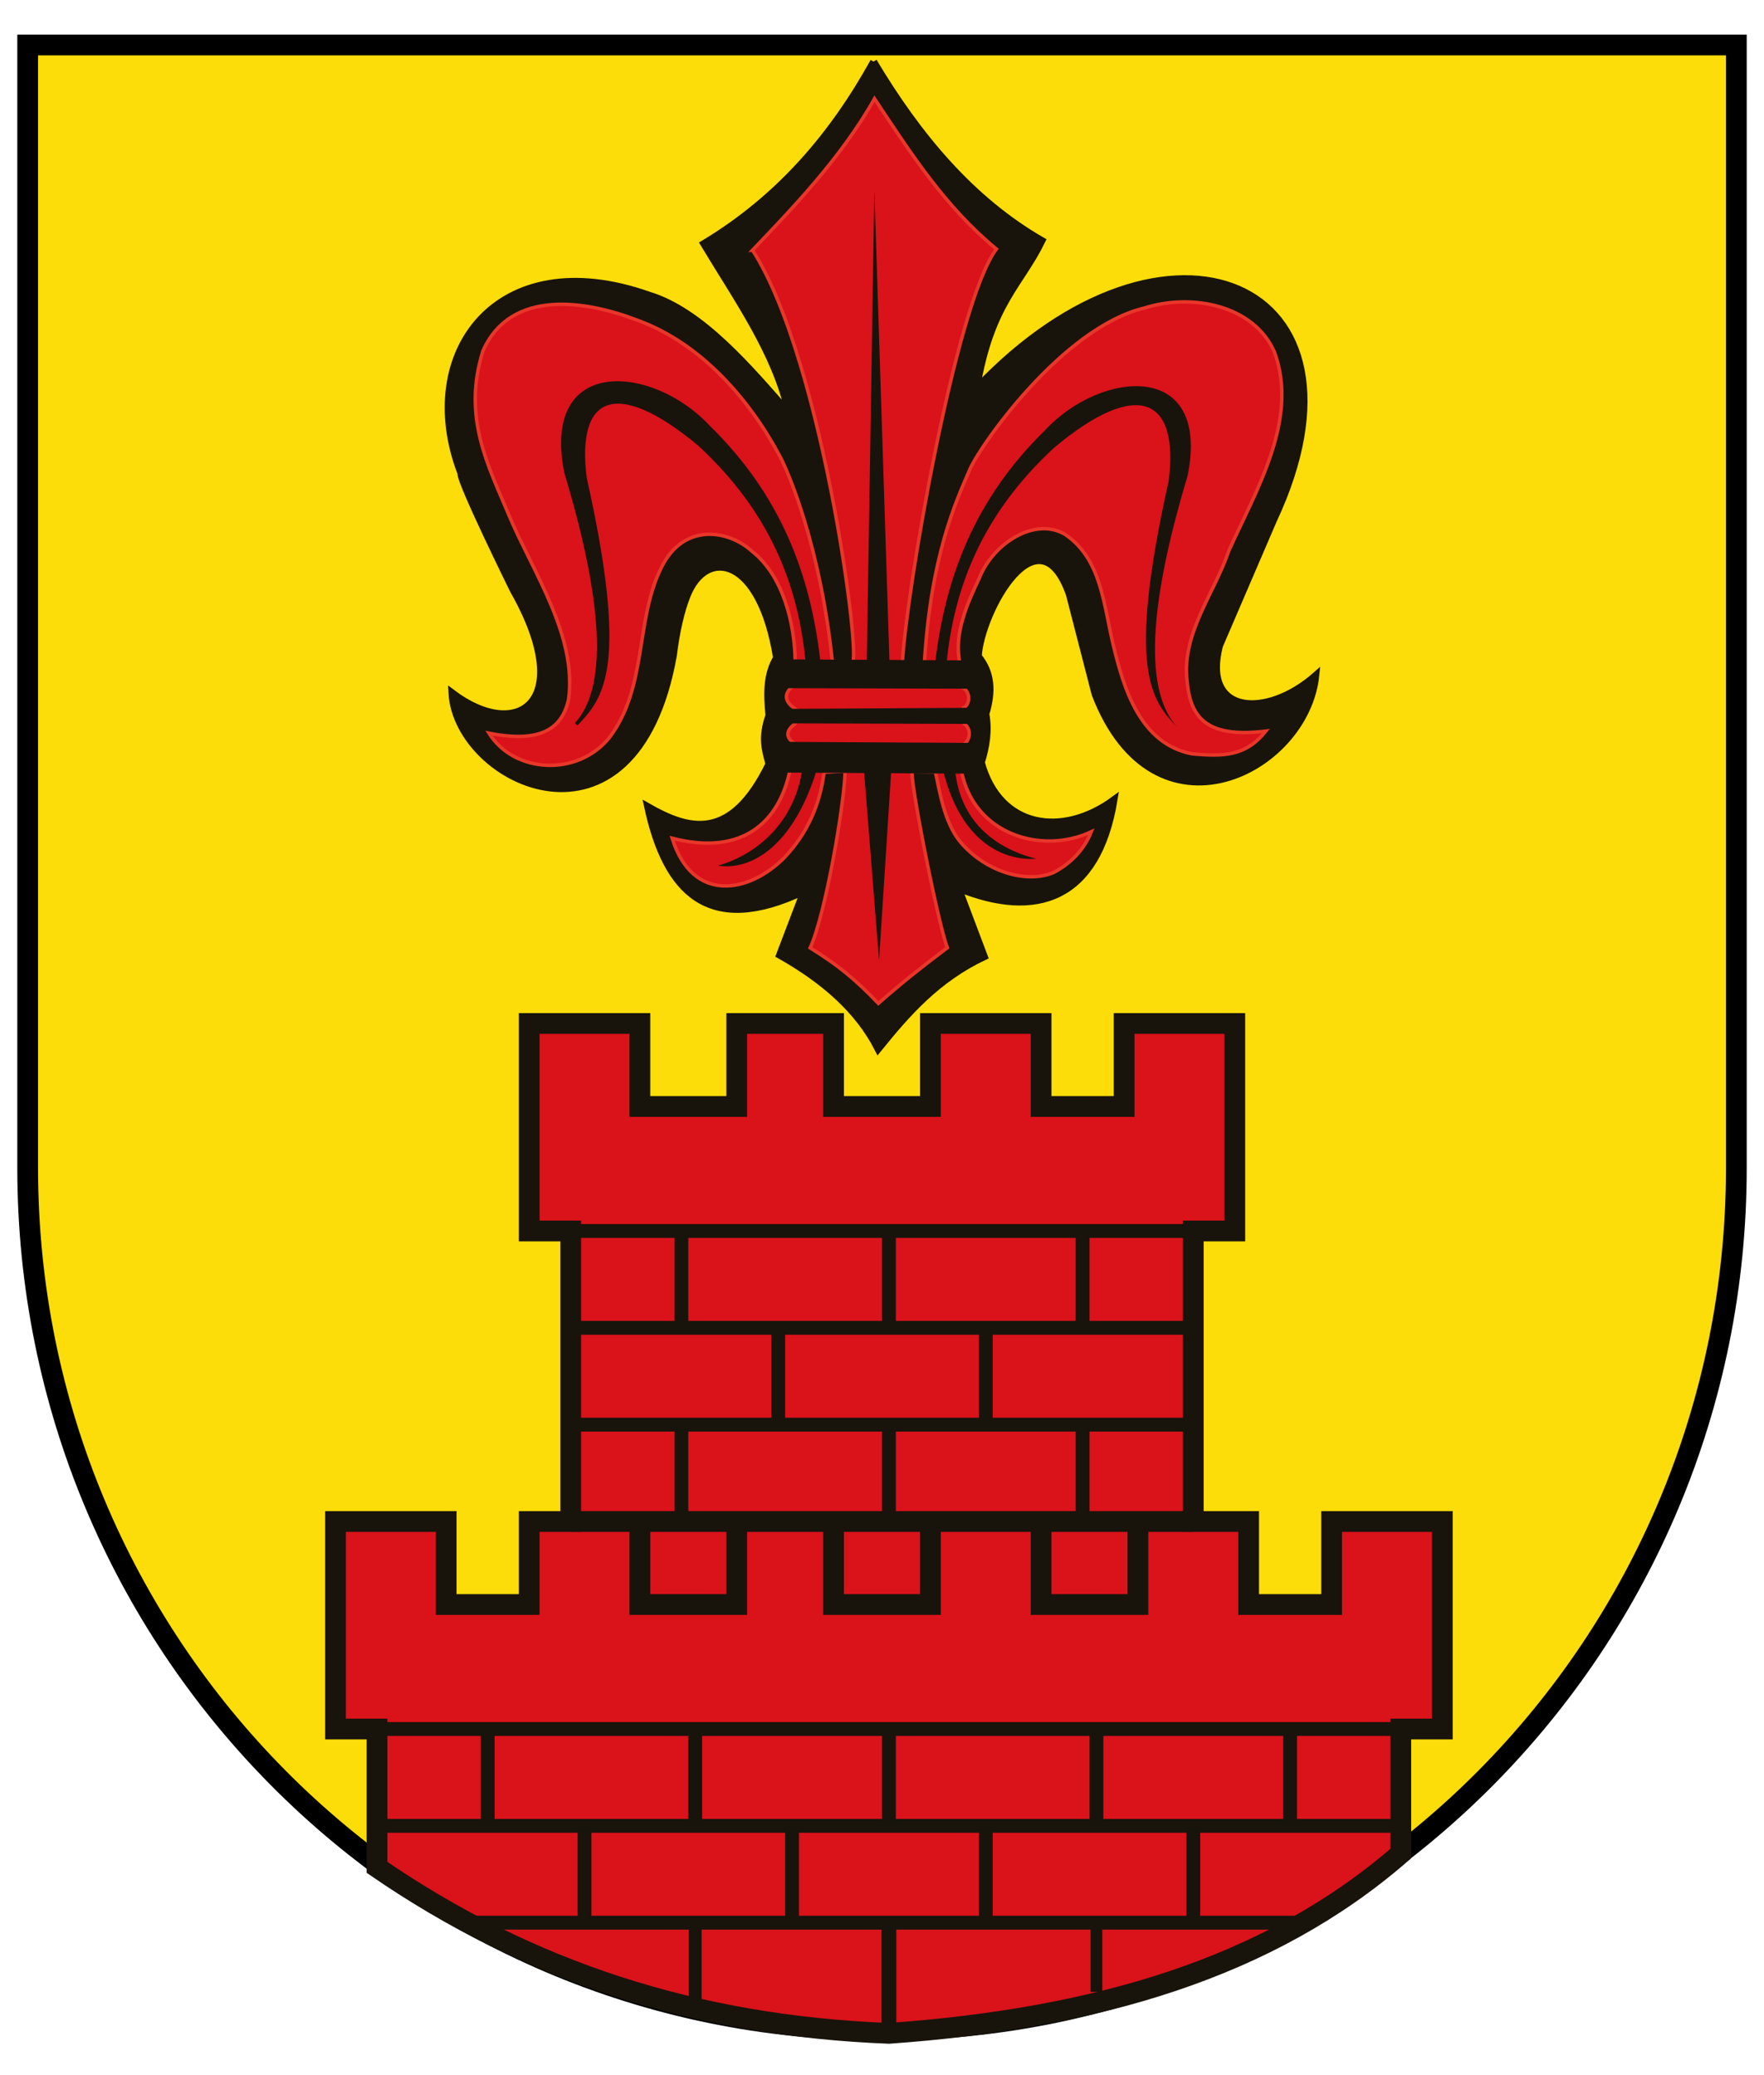
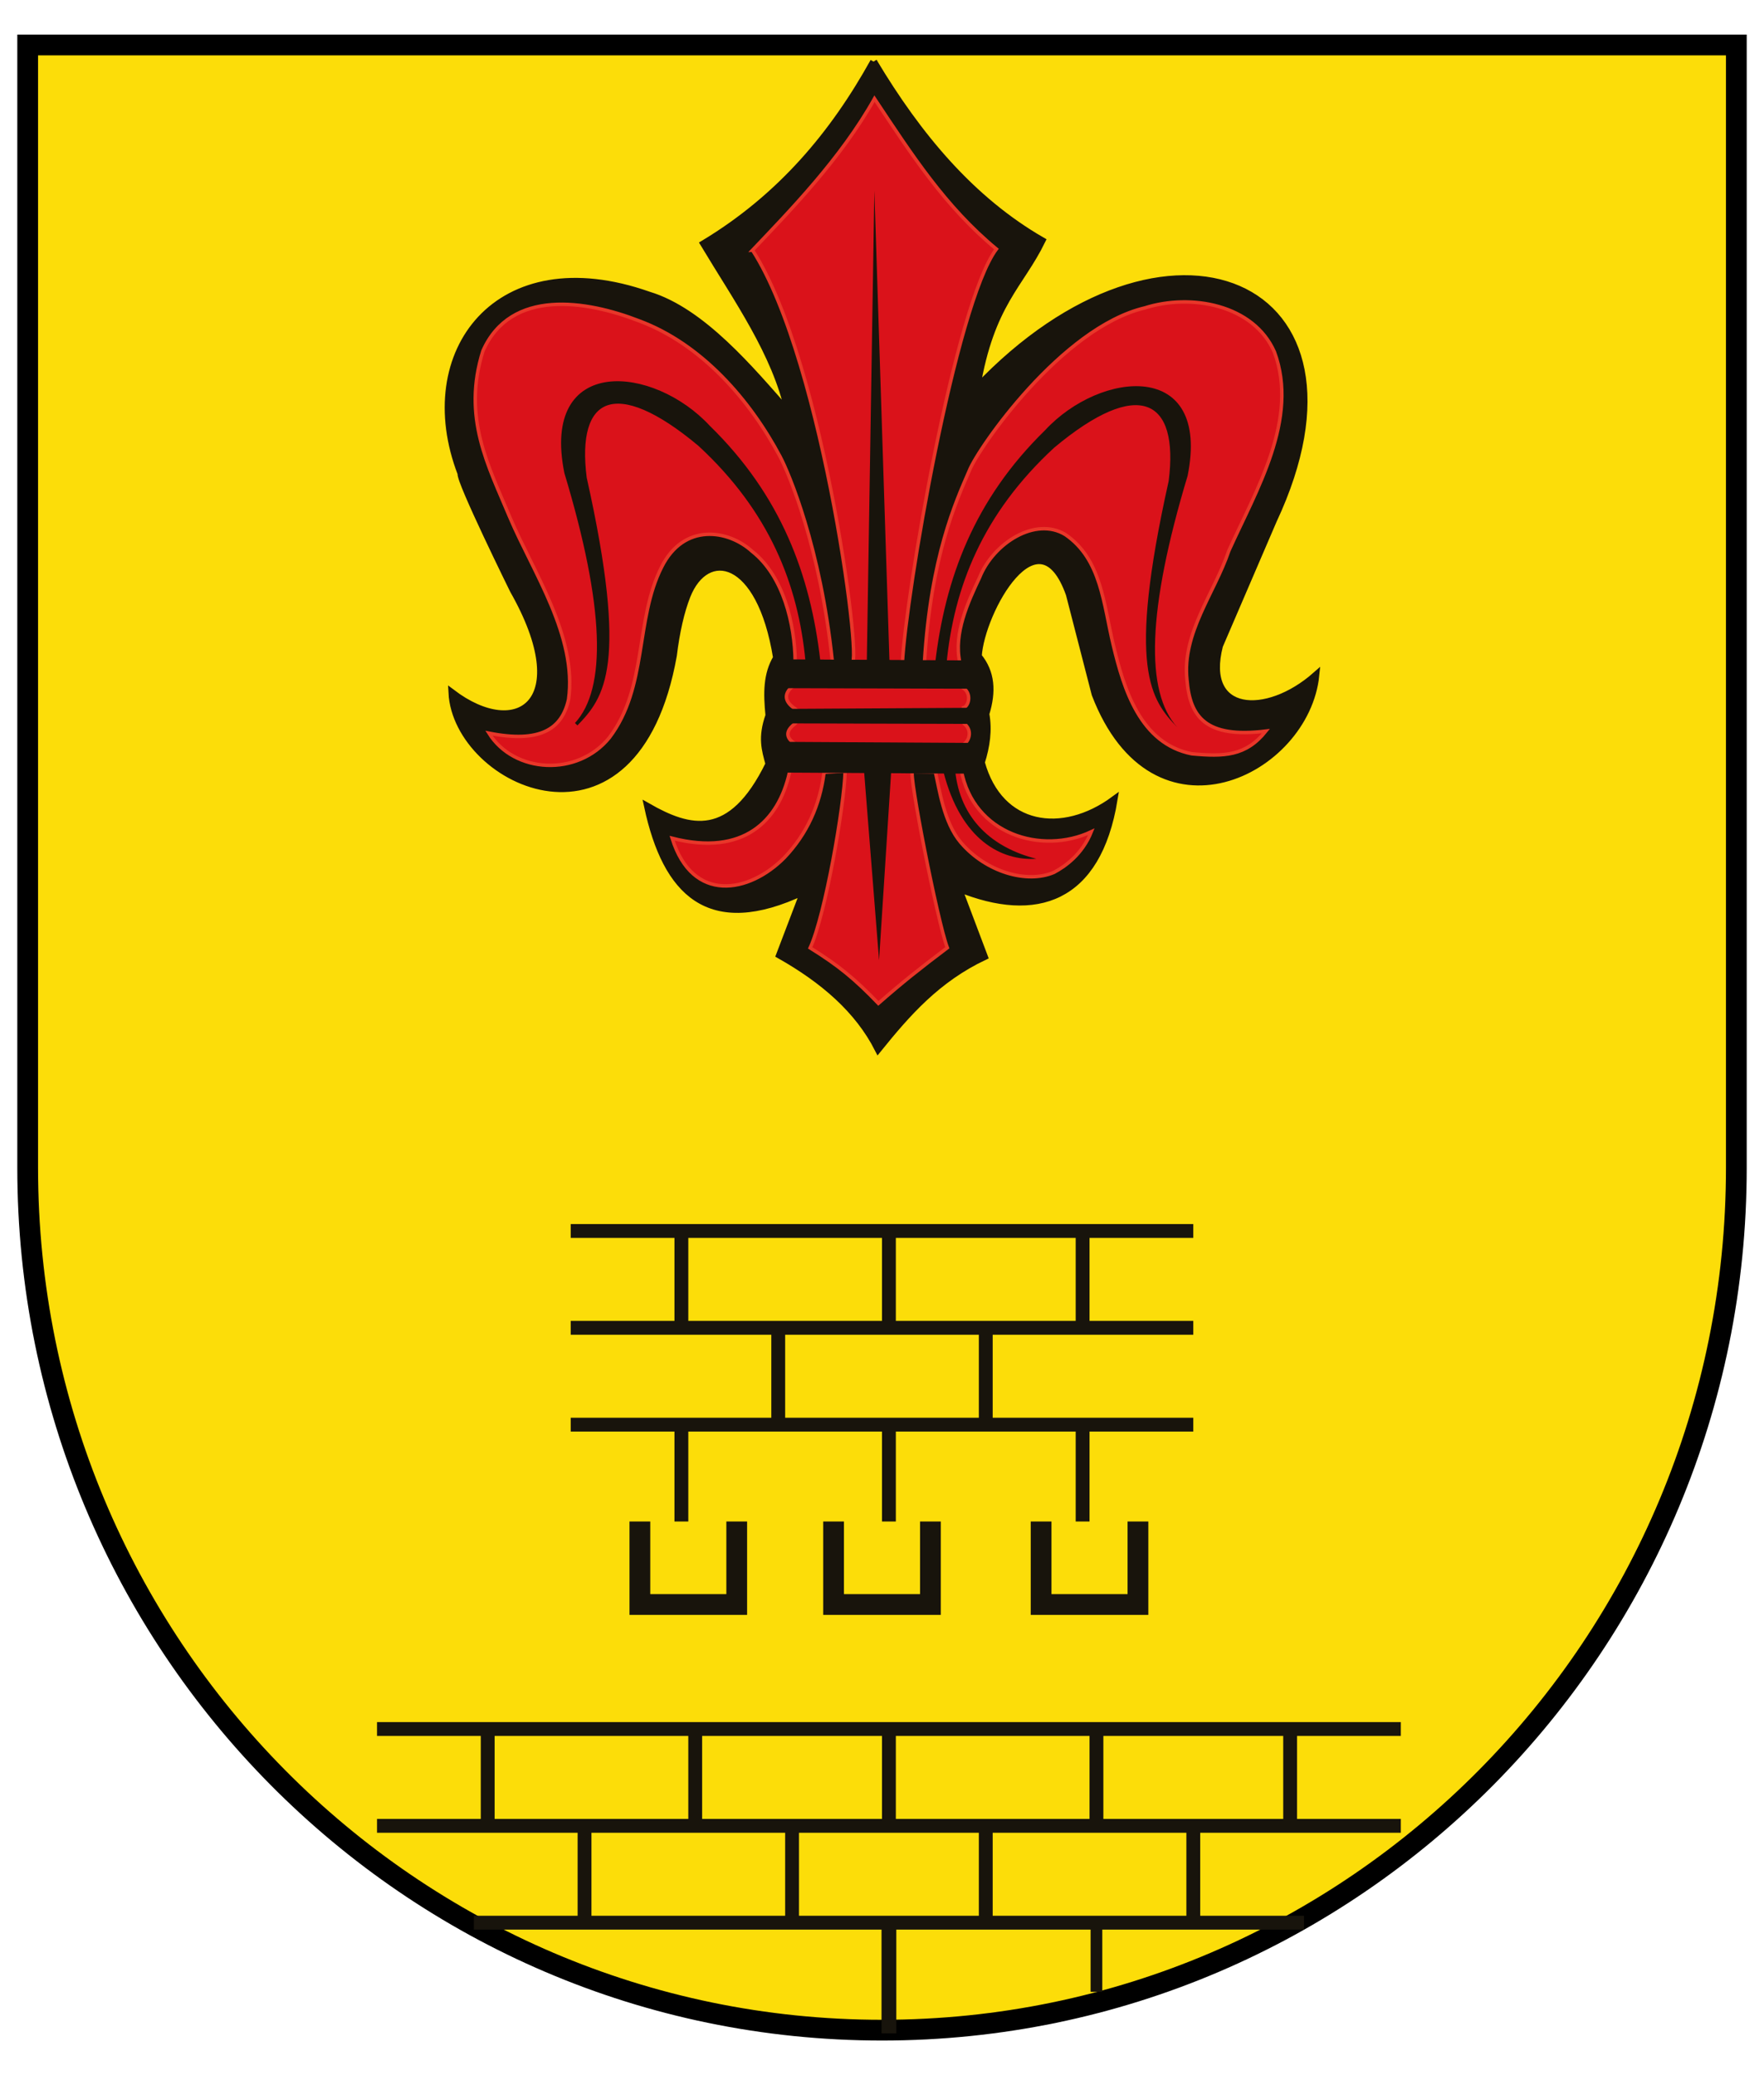
<svg xmlns="http://www.w3.org/2000/svg" height="600" width="510" version="1.1">
  <g transform="translate(0,-452.4)">
    <path d="m8.002,465.41v324.66c0,137.7,110.58,249.33,247,249.33s247-111.63,247-249.33v-324.66h-494z" stroke="#000" stroke-width="6" fill="#fcdd09" />
    <g transform="translate(0.021,-16.981)">
      <path stroke-linejoin="miter" style="color:#000000;enable-background:accumulate;" d="m252.56,487.21c12.94,21.64,28.32,40.01,48.68,51.75-6.31,12.94-14.76,18.15-18.89,42.64,54.87-57.86,118.33-31.24,85.77,38.28l-15.56,36.19c-5.15,20.02,13.55,21.16,27.85,8.55-2.85,27.99-46.72,50.02-63.82,5.48l-7.46-28.94c-8.94-25.04-25.52,4.96-26.31,17.98,3.86,4.69,4.17,10.22,2.19,16.66,0.85,4.68,0.18,9.36-1.31,14.04,5.28,19.14,23.46,21.73,38.38,10.74-4.77,28.99-22.59,34.76-44.96,25.66l7.45,19.74c-13.68,6.5-22.2,16.23-30.7,26.75-5.75-11.31-15.74-19.97-28.51-27.19l7.02-18.42c-27.5,13.09-39.84,0.25-45.18-24.56,12.13,6.94,24.11,10.21,35.09-12.28-1.12-4.18-2.26-7.61,0-14.04-0.64-6.53-0.66-11.88,2.2-16.66-4.72-29.44-20.32-32.02-25.89-17.9-1.76,4.47-3.11,10.39-3.94,17.24-11,61.54-62.68,36.99-64.03,10.74,19,14.4,36.18,2.84,17.76-29.6,0,0-15.57-31.58-15.13-33.78-13.41-34.91,10.61-66.99,54.26-51.59,15.46,4.67,29.52,21.57,40.48,34.04-3.79-17.27-14.87-32.74-24.57-48.89,22.31-13.44,37.55-31.77,49.13-52.63z" stroke-dashoffset="0" stroke="#18140c" stroke-linecap="butt" stroke-miterlimit="4" stroke-dasharray="none" stroke-width="2" fill="#18140c" />
      <path stroke-linejoin="miter" style="color:#000000;enable-background:accumulate;" d="m217.55,541.73c20.95,32.4,32.48,125.79,28.42,118.97l-5.36-0.1c-3.42-32.99-12.63-54.56-15.1-59.21-8.64-16.25-22.63-32.54-40.85-39.27-15.09-5.86-37.01-9.46-45.06,8.74-6.03,19.24,1.49,33.06,7.79,48.12,6.76,15.9,19.47,34.38,16.97,52.63-1.91,8.61-8.24,12.69-23.02,9.76,7.28,11.66,25.61,12.68,34.83,1.28,11.09-14.64,7.36-33.98,15.08-49.28,6.43-12.9,19.31-10.87,26.22-4.53,8.96,7.05,12.31,20.98,12.41,31.92-0.86,2.12,1.17,5.49-0.74,7.07-2.94,2.44-1.94,4.7,0.66,6.44,1.55,1.03,1.25,3.41-0.23,4.58-3.03,2.39-1.68,4.27,0,5.42,0.11,4.21-1.55,5.82-1.35,8.5-3.14,13.99-13.27,24.27-33.91,18.98,5.9,18.94,22.24,15.92,32.44,5.61,6.57-6.92,10.27-15.17,11.47-24.57,0.1-0.25,4.78-0.31,6.1-0.46-0.24,9.81-5.71,41.57-10.11,51.12,8.24,5.13,12.87,8.94,19.72,16.05,7.08-6.19,11.89-10,19.94-16.09-2.91-7.72-11.33-50.95-10.06-50.94l6.6,0.1c1.15,4.99,2.45,14.67,7.37,20.43,7.31,8.57,19.15,11.95,26.89,8.63,3.19-1.68,8.21-5.2,10.83-11.76-14.34,6.74-34.2,0.8-37.62-17.9-0.24-0.25,0.23-7.13,0.23-7.13,1.67-0.48,3.47-3.97,0.59-6.27-0.49-0.39-0.22-4.53-0.22-4.53,1.73-0.52,2.49-4.45-0.29-5.9-0.24-0.12-0.72-5.2-0.74-7.32-1.77-8.29,2.35-17.27,5.73-24.43,3.99-9.99,16.21-17.74,24.85-12.41,10.39,7.14,10.96,20.04,13.84,32,3,12.58,7.79,28.4,22.65,31.35,9.38,0.88,15.68,0.66,21.45-6.56-17.49,2.16-21.95-4.2-22.81-14.76-1.49-13.59,7.97-25.15,12.09-37.37,7.91-17.56,20.38-38.04,13.17-57.51-6.01-13.66-24.06-16.97-37.46-12.72-24.01,5.66-48.21,40.59-50.71,46.99-4,9.19-11.15,24.93-13,55.47,0,0.63-6.4,0.69-6.38,0.3,0.95-19.61,15.3-103.88,27.18-119.78-14.79-12.24-24.42-27.19-35.24-43.48-9.64,17.22-24.36,32.33-35.28,43.82z" stroke-dashoffset="0" stroke="#e83629" stroke-linecap="butt" stroke-miterlimit="4" stroke-dasharray="none" stroke-width="1" fill="#da121a" />
      <path style="color:#000000;enable-background:accumulate;" d="m252.77,524.49,4.39,136.84-6.58-0.22z" fill="#18140c" />
      <path style="color:#000000;enable-background:accumulate;" d="m270.32,661.42c2.84-24.72,11.3-47.61,31.8-67.63,16.01-17.34,48-20.56,41.22,13.16-11.66,38.7-12.37,62.58-2.94,72.76-7.62-7.89-14.7-16.73-2.54-71.23,3.05-23.81-8.68-30.09-33.11-9.65-20.67,19.08-29.04,40.34-31.14,62.72z" fill="#18140c" />
      <path stroke-linejoin="miter" style="color:#000000;enable-background:accumulate;" d="m236.65,660.49c-2.84-24.72-11.3-47.61-31.8-67.63-16.01-17.34-48-20.56-41.22,13.16,11.66,38.7,12.37,62.58,2.94,72.76,7.62-7.89,14.7-16.73,2.54-71.23-3.05-23.81,8.68-30.09,33.11-9.65,20.67,19.08,29.04,40.34,31.14,62.72z" stroke-dashoffset="0" stroke="#18140c" stroke-linecap="butt" stroke-miterlimit="4" stroke-dasharray="none" stroke-width="1" fill="#18140c" />
      <path style="color:#000000;enable-background:accumulate;" d="m249.77,692.09,4.36,54.94,3.54-55.11z" fill="#18140c" />
-       <path style="color:#000000;enable-background:accumulate;" d="m272.73,692.47c5.06,19.93,16.87,25.87,26.87,25.22-12.53-3.16-22.04-11.3-23.47-25.55l-4.06,0.44" fill="#18140c" />
-       <path style="color:#000000;enable-background:accumulate;" d="m235.86,692.8c-6.87,21.42-18.77,28.33-28.32,26.88,11.96-3.43,21.93-12.94,24.28-27.09,0,0,3.6-0.1,4.04,0.21z" fill="#18140c" />
+       <path style="color:#000000;enable-background:accumulate;" d="m272.73,692.47c5.06,19.93,16.87,25.87,26.87,25.22-12.53-3.16-22.04-11.3-23.47-25.55" fill="#18140c" />
      <path stroke-linejoin="miter" style="color:#000000;enable-background:accumulate;" d="m227.88,660.55,52.21,0.31,0.16,7.13-52.89-0.15z" stroke-dashoffset="0" stroke="#18140c" stroke-linecap="butt" stroke-miterlimit="4" stroke-dasharray="none" stroke-width="1.047" fill="#18140c" />
      <path style="color:#000000;enable-background:accumulate;" d="m227.12,674.35,52.89-0.31c1.53,1.55,2.22,3.1-0.34,4.65l-52.89-0.15c-6.09-1.66-2.97-2.93,0.34-4.19z" fill="#18140c" />
      <path stroke-linejoin="miter" style="color:#000000;enable-background:accumulate;" d="m225.27,684.42,56.79,0.33,0.36,7.79-58.04-0.33z" stroke-dashoffset="0" stroke="#18140c" stroke-linecap="butt" stroke-miterlimit="4" stroke-dasharray="none" stroke-width="1.098" fill="#18140c" />
    </g>
    <g stroke-linejoin="miter" stroke-dashoffset="0" transform="translate(509,-4.075)" stroke="#18140c" stroke-linecap="butt" stroke-dasharray="none" stroke-miterlimit="4">
-       <path style="color:#000000;enable-background:accumulate;" d="m-356,300,32,0,0,24,28,0,0-24,28,0,0,24,28,0,0-24,32,0,0,24,24,0,0-24,32,0,0,60-12,0,0,84,16,0,0,24,24,0,0-24,32,0,0,60-12,0,0,36c-38.15,33.19-88.35,47.75-148,52-55.61-2.17-103.96-17.73-148-48v-40h-12v-60h32v24h24v-24h12v-84h-12z" transform="translate(0,452.4)" stroke-width="6" fill="#da121a" />
      <path style="color:#000000;enable-background:accumulate;" d="m-344,360,180,0" transform="translate(0,452.4)" stroke-width="4" fill="none" />
      <path style="color:#000000;enable-background:accumulate;" d="m-344,388,180,0" transform="translate(0,452.4)" stroke-width="4" fill="none" />
      <path style="color:#000000;enable-background:accumulate;" d="m-344,416,180,0" transform="translate(0,452.4)" stroke-width="4" fill="none" />
-       <path style="color:#000000;enable-background:accumulate;" d="m-344,444,180,0" transform="translate(0,452.4)" stroke-width="6" fill="none" />
      <path style="color:#000000;enable-background:accumulate;" d="m-400,504,296,0" transform="translate(0,452.4)" stroke-width="4" fill="none" />
      <path style="color:#000000;enable-background:accumulate;" d="m-400,532,296,0" transform="translate(0,452.4)" stroke-width="4" fill="none" />
      <path style="color:#000000;enable-background:accumulate;" d="m-372,560,240,0" transform="translate(0,452.4)" stroke-width="4" fill="none" />
      <path style="color:#000000;enable-background:accumulate;" d="m-324,444,0,24,28,0,0-24" transform="translate(0,452.4)" stroke-width="6" fill="none" />
      <path style="color:#000000;enable-background:accumulate;" stroke-width="6" d="m-268,896.4,0,24,28,0,0-24" fill="none" />
      <path style="color:#000000;enable-background:accumulate;" stroke-width="6" d="m-208,896.4,0,24,28,0,0-24" fill="none" />
      <path style="color:#000000;enable-background:accumulate;" d="m-312,360v28" transform="translate(0,452.4)" stroke-width="4" fill="none" />
      <path style="color:#000000;enable-background:accumulate;" stroke-width="4" d="m-252,812.4v28" fill="none" />
      <path style="color:#000000;enable-background:accumulate;" stroke-width="4" d="m-196,812.4v28" fill="none" />
      <path style="color:#000000;enable-background:accumulate;" stroke-width="4" d="m-224,840.4v28" fill="none" />
      <path style="color:#000000;enable-background:accumulate;" stroke-width="4" d="m-284,840.4v28" fill="none" />
      <path style="color:#000000;enable-background:accumulate;" stroke-width="4" d="m-312,868.4v28" fill="none" />
      <path style="color:#000000;enable-background:accumulate;" stroke-width="4" d="m-252,868.4v28" fill="none" />
      <path style="color:#000000;enable-background:accumulate;" stroke-width="4" d="m-196,868.4v28" fill="none" />
      <path style="color:#000000;enable-background:accumulate;" stroke-width="4" d="m-192,956.4v28" fill="none" />
      <path style="color:#000000;enable-background:accumulate;" stroke-width="4" d="m-136,956.4v28" fill="none" />
      <path style="color:#000000;enable-background:accumulate;" stroke-width="4" d="m-224,984.4v28" fill="none" />
      <path style="color:#000000;enable-background:accumulate;" stroke-width="4" d="m-164,984.4v28" fill="none" />
      <path style="color:#000000;enable-background:accumulate;" stroke-width="4.276" d="m-252,1012.4v32" fill="none" />
      <path style="color:#000000;enable-background:accumulate;" stroke-width="3.381" d="m-192,1012.4v20" fill="none" />
-       <path style="color:#000000;enable-background:accumulate;" stroke-width="3.703" d="m-308,1012.4v24" fill="none" />
      <path style="color:#000000;enable-background:accumulate;" stroke-width="4" d="m-280,984.4v28" fill="none" />
      <path style="color:#000000;enable-background:accumulate;" stroke-width="4" d="m-252,956.4v28" fill="none" />
      <path style="color:#000000;enable-background:accumulate;" stroke-width="4" d="m-308,956.4v28" fill="none" />
      <path style="color:#000000;enable-background:accumulate;" stroke-width="4" d="m-368,956.4v28" fill="none" />
      <path style="color:#000000;enable-background:accumulate;" stroke-width="4" d="m-340,984.4v28" fill="none" />
    </g>
  </g>
</svg>